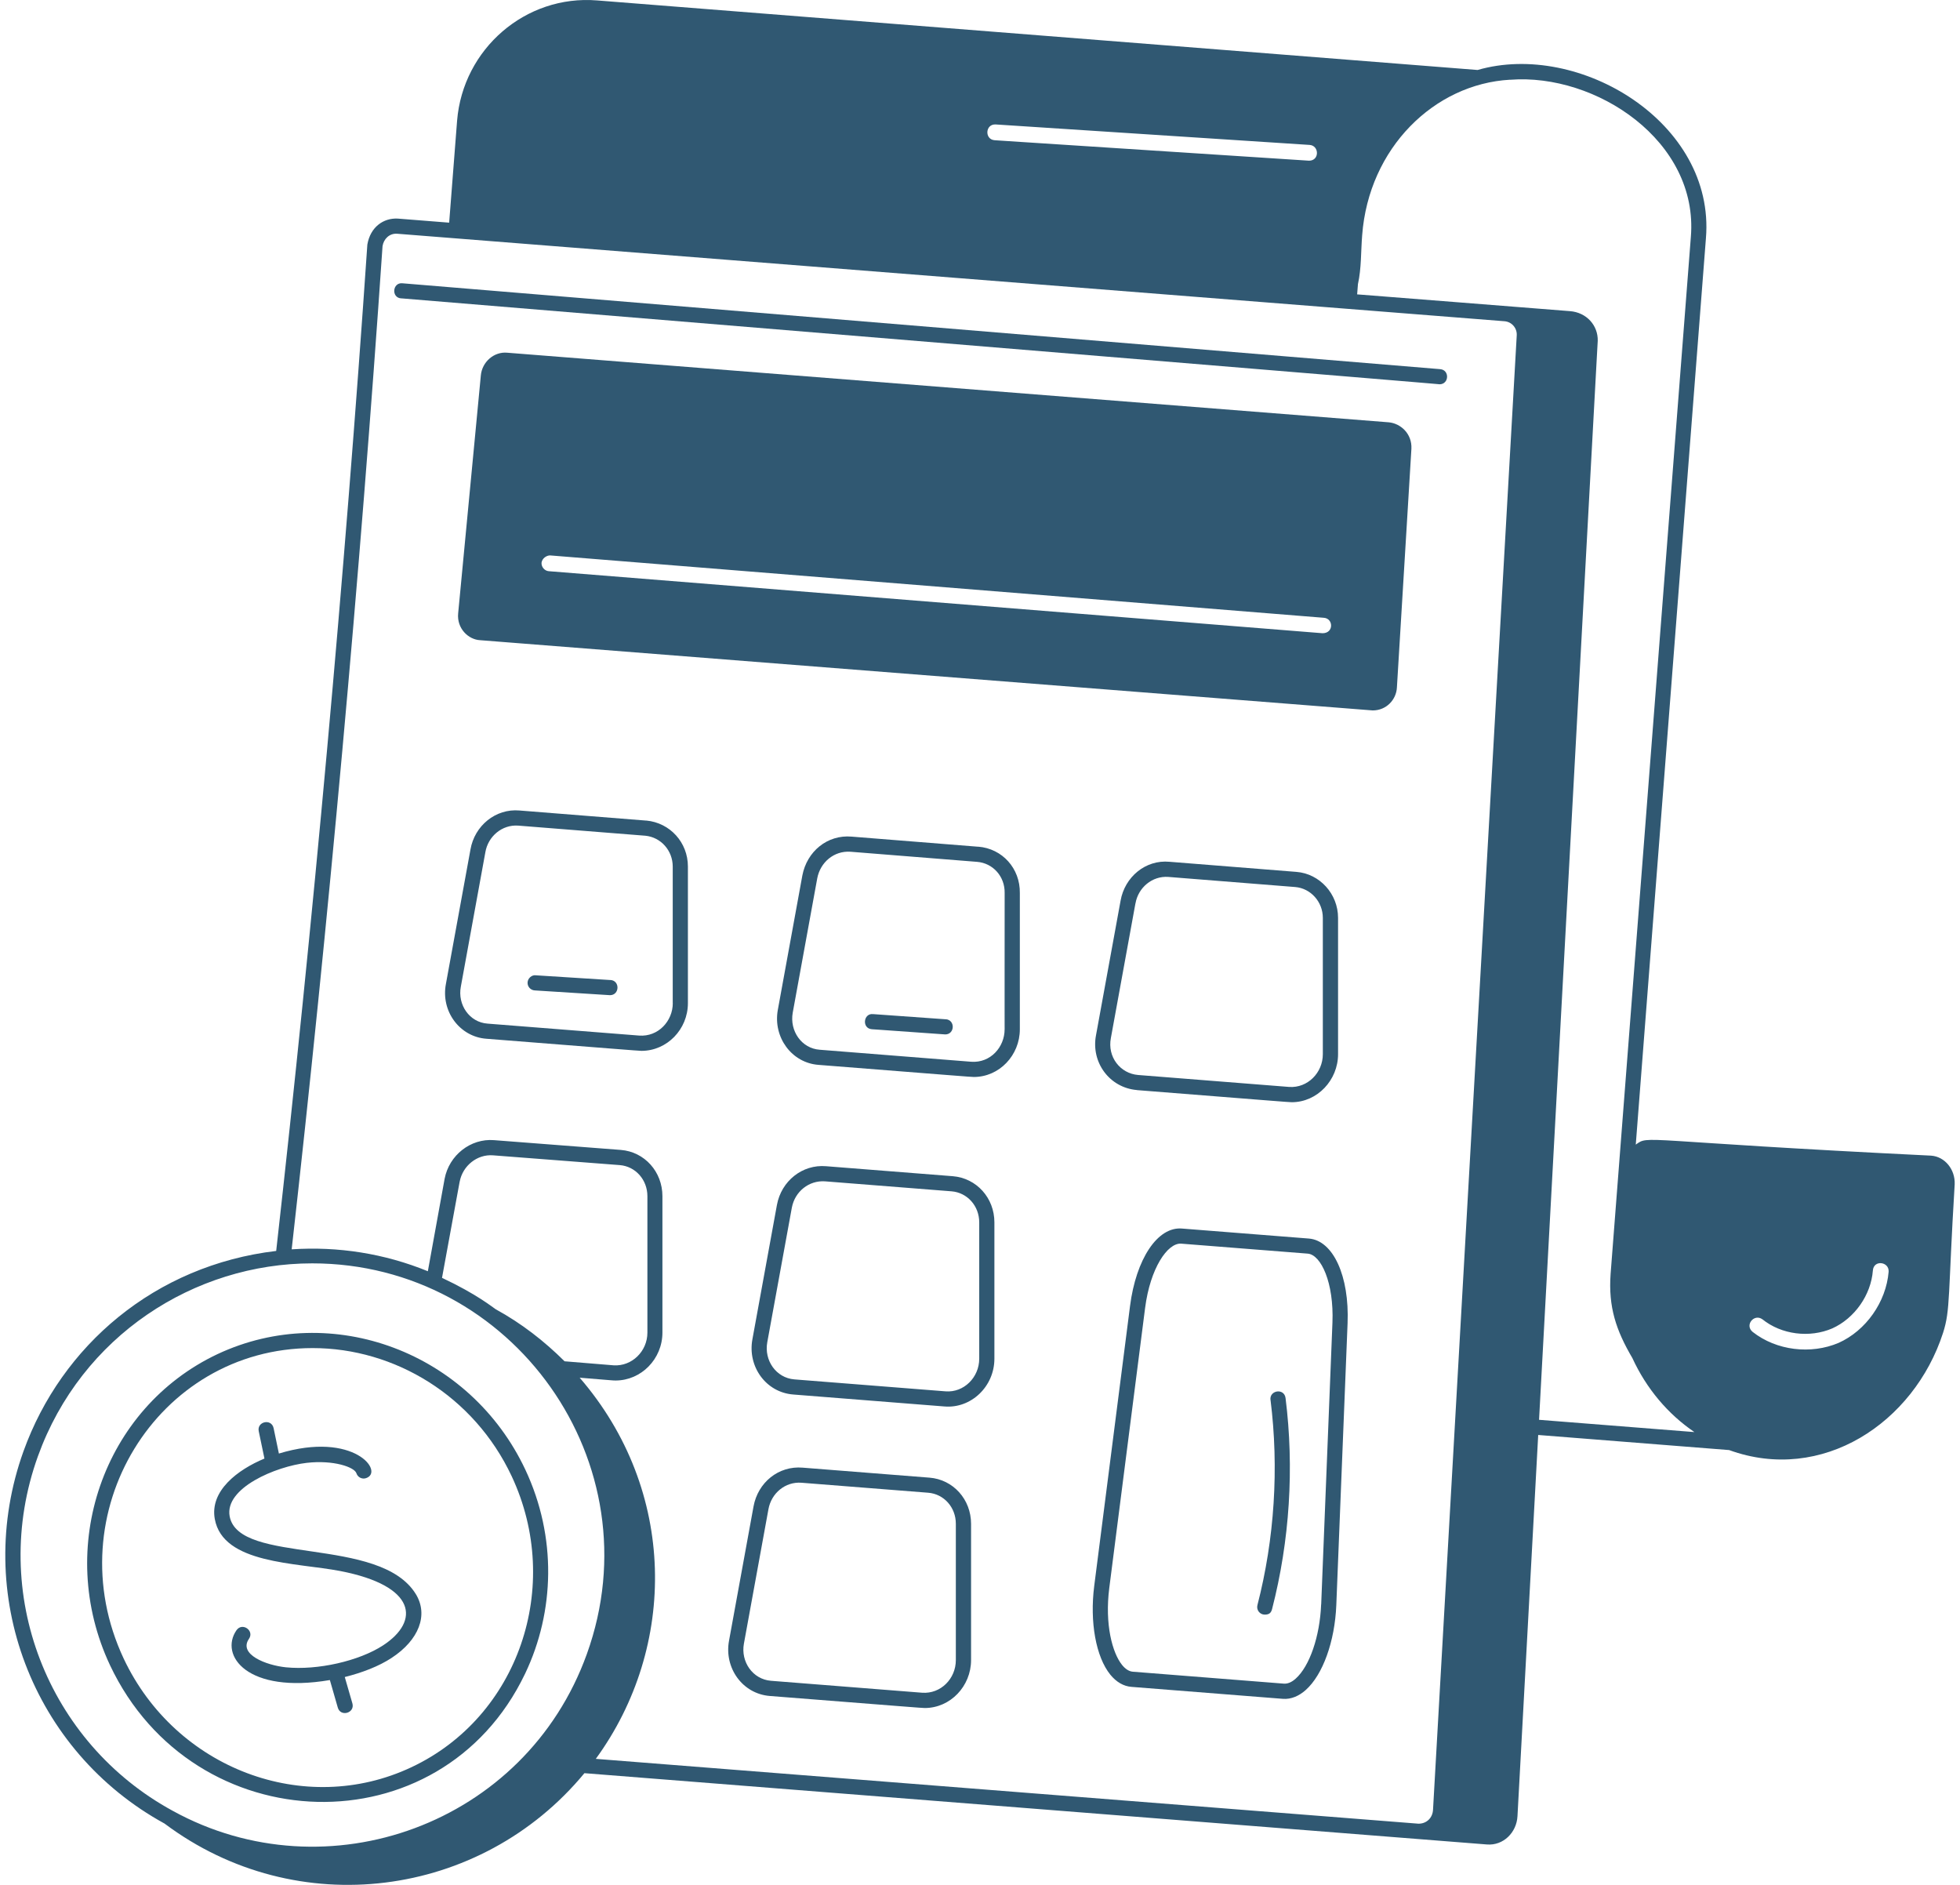
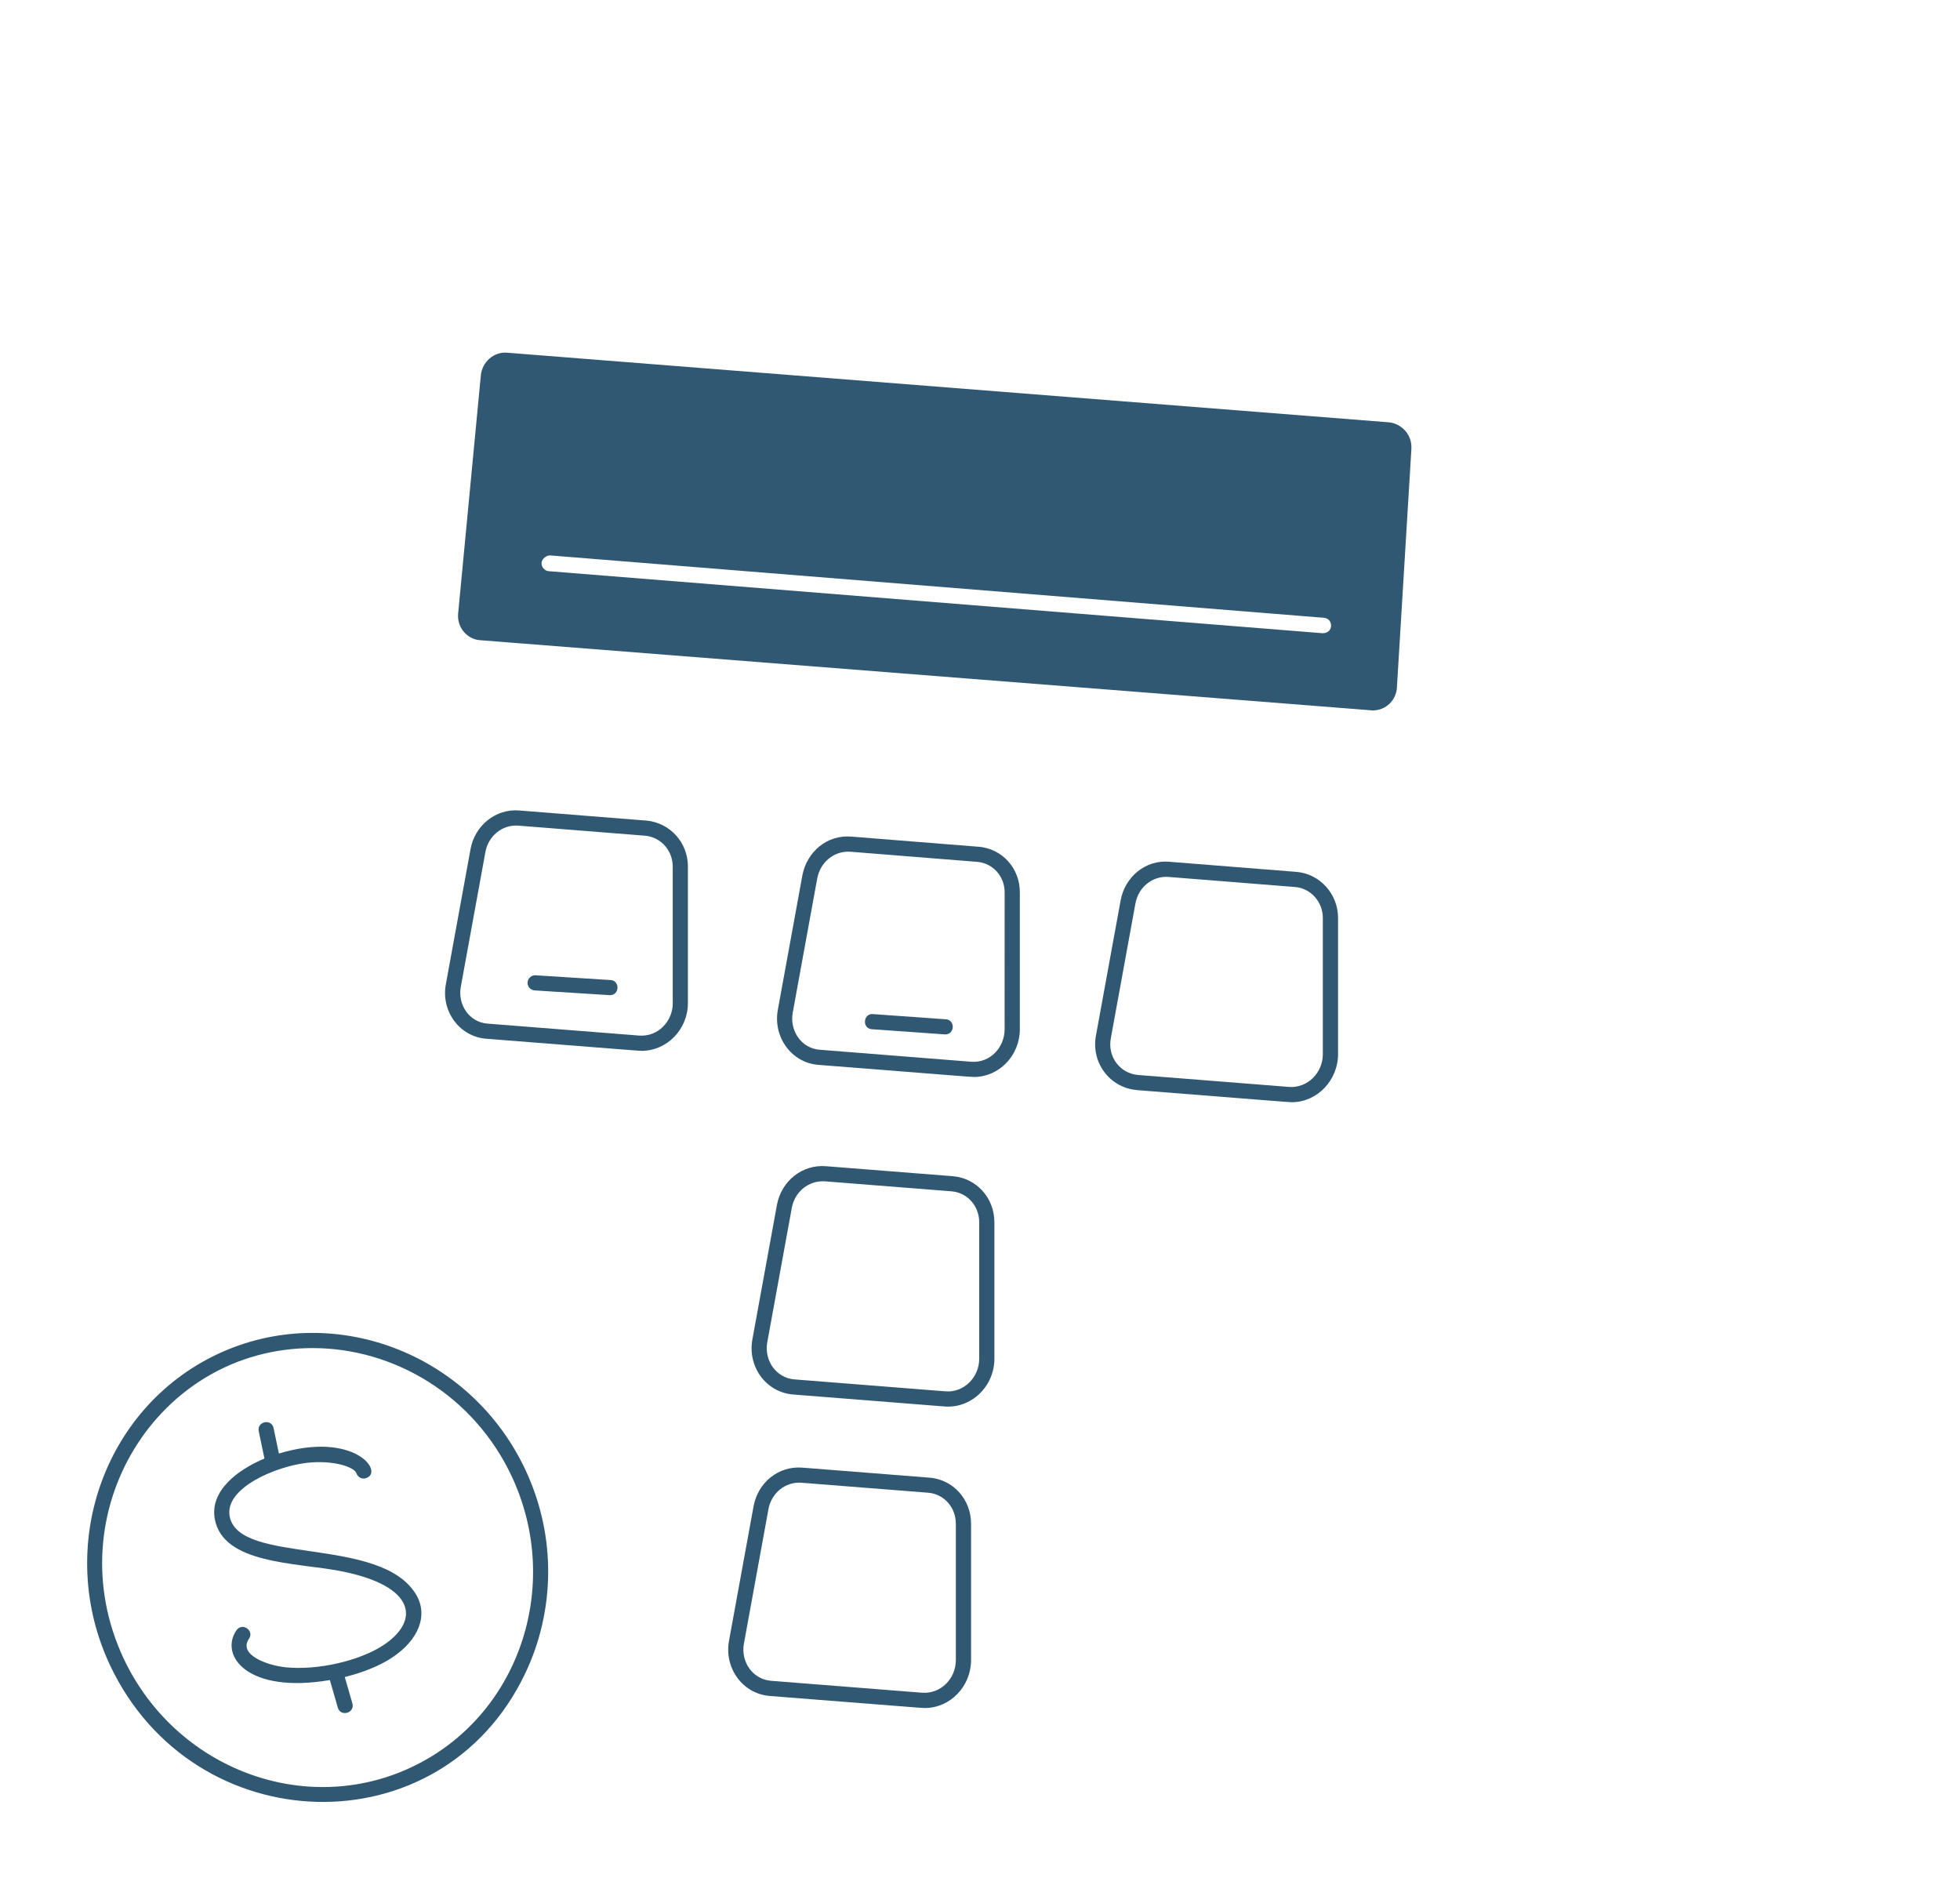
<svg xmlns="http://www.w3.org/2000/svg" width="104" height="100" viewBox="0 0 104 100" fill="none">
  <path d="M73.687 22.405L26.917 18.713C26.215 18.645 25.581 19.198 25.514 19.916L24.31 32.545C24.234 33.337 24.846 33.934 25.48 33.965C35.682 34.768 0.087 31.967 72.837 37.691C73.575 37.691 74.091 37.108 74.122 36.471L74.891 23.808C74.93 23.006 74.315 22.461 73.687 22.405ZM70.177 33.595L29.119 30.304C28.903 30.287 28.718 30.087 28.735 29.852C28.768 29.619 29.001 29.467 29.187 29.467L70.244 32.776C70.758 32.812 70.78 33.595 70.177 33.595Z" fill="#305872" />
  <path d="M34.296 43.536L27.565 43C26.294 42.888 25.183 43.811 24.964 45.065L23.662 52.194C23.379 53.662 24.405 55.011 25.811 55.11C32.402 55.629 33.906 55.752 34.038 55.752C35.388 55.752 36.501 54.616 36.501 53.221V45.971C36.501 44.703 35.562 43.654 34.293 43.533L34.296 43.536ZM35.699 53.221C35.699 54.17 34.927 55.017 33.912 54.941L25.873 54.307C24.908 54.24 24.268 53.303 24.453 52.343L25.755 45.208C25.898 44.372 26.642 43.74 27.497 43.802L34.24 44.338C35.07 44.419 35.696 45.124 35.696 45.977V53.227L35.699 53.221Z" fill="#305872" />
  <path d="M51.903 44.922L45.191 44.386C43.898 44.273 42.815 45.174 42.573 46.451L41.271 53.586C41.013 55.028 42.006 56.395 43.44 56.496C50.665 57.065 51.529 57.138 51.672 57.138C53.025 57.138 54.114 55.988 54.114 54.607V47.377C54.133 46.075 53.185 45.02 51.905 44.919L51.903 44.922ZM53.306 54.61C53.306 55.55 52.559 56.403 51.535 56.33L43.499 55.693C42.531 55.626 41.891 54.692 42.063 53.729L43.364 46.6C43.522 45.758 44.245 45.127 45.127 45.188L51.841 45.724C52.691 45.791 53.322 46.501 53.308 47.371C53.308 47.534 53.303 54.773 53.308 54.61H53.306Z" fill="#305872" />
  <path d="M50.556 62.402L43.833 61.872C42.573 61.765 41.456 62.657 41.224 63.931L39.922 71.064C39.661 72.495 40.634 73.869 42.088 73.984L50.112 74.618C51.515 74.739 52.761 73.572 52.764 72.088V64.851C52.764 63.555 51.816 62.503 50.556 62.402ZM51.959 72.085C51.959 73.078 51.139 73.892 50.174 73.816L42.15 73.182C41.179 73.103 40.536 72.172 40.713 71.209L42.015 64.077C42.175 63.21 42.929 62.618 43.769 62.674L50.491 63.204C51.327 63.272 51.959 63.979 51.959 64.851V72.085Z" fill="#305872" />
  <path d="M49.316 78.395L42.593 77.865C41.308 77.755 40.216 78.65 39.983 79.924L38.681 87.057C38.421 88.488 39.394 89.863 40.848 89.978C48.059 90.544 48.92 90.617 49.066 90.617C50.432 90.617 51.524 89.456 51.526 88.078V80.845C51.526 79.548 50.578 78.493 49.318 78.395H49.316ZM50.718 88.075C50.718 89.06 49.919 89.874 48.934 89.806L40.909 89.172C39.938 89.094 39.296 88.162 39.473 87.2L40.775 80.067C40.929 79.22 41.664 78.6 42.528 78.665L49.251 79.195C50.087 79.262 50.718 79.969 50.718 80.842V88.075Z" fill="#305872" />
-   <path d="M69.453 65.71L62.73 65.18C61.417 65.059 60.278 66.807 59.961 69.29L58.061 84.139C57.817 86.058 58.151 87.904 58.914 88.847C59.234 89.24 59.621 89.464 60.039 89.495L68.064 90.129C68.513 90.168 68.939 89.969 69.282 89.663C70.191 88.855 70.828 87.085 70.906 85.154L71.504 70.205C71.605 67.702 70.741 65.814 69.453 65.71ZM70.101 85.121C70.034 86.818 69.489 88.401 68.749 89.06C68.535 89.251 68.328 89.335 68.129 89.324L60.104 88.69C59.91 88.673 59.72 88.555 59.54 88.334C59.024 87.697 58.611 86.181 58.861 84.237L60.761 69.389C61.033 67.281 61.95 65.937 62.669 65.98L69.391 66.51C70.093 66.566 70.786 68.05 70.701 70.171L70.104 85.121H70.101Z" fill="#305872" />
  <path d="M60.326 57.834C67.416 58.395 68.401 58.477 68.541 58.477C69.902 58.477 70.999 57.301 70.999 55.929V48.696C70.999 47.427 70.028 46.355 68.791 46.257L62.06 45.721C60.78 45.598 59.678 46.532 59.459 47.786L58.157 54.916C57.876 56.367 58.881 57.711 60.326 57.831V57.834ZM60.25 47.93C60.393 47.093 61.136 46.462 61.992 46.524L68.723 47.06C69.548 47.127 70.191 47.845 70.191 48.696V55.929C70.191 56.911 69.386 57.733 68.404 57.666L60.387 57.032C59.447 56.953 58.749 56.081 58.945 55.068L60.247 47.932L60.25 47.93Z" fill="#305872" />
-   <path d="M21.283 15.828C46.83 17.944 76.588 20.388 76.383 20.388C76.894 20.388 76.928 19.627 76.417 19.585L21.35 15.029C20.831 14.978 20.747 15.786 21.283 15.831V15.828Z" fill="#305872" />
  <path d="M50.183 54.077L46.322 53.802C45.811 53.746 45.719 54.568 46.266 54.605C46.745 54.638 45.766 54.568 50.155 54.88C50.668 54.88 50.696 54.111 50.183 54.074V54.077Z" fill="#305872" />
-   <path d="M67.416 74.273C67.868 77.879 67.629 81.641 66.72 85.16C66.656 85.415 66.846 85.662 67.11 85.662C67.374 85.662 67.452 85.542 67.5 85.359C68.432 81.745 68.679 77.876 68.213 74.172C68.143 73.628 67.349 73.754 67.413 74.273H67.416Z" fill="#305872" />
  <path d="M18.059 83.35C22.096 84.13 22.296 86.004 20.331 87.29C19.058 88.123 16.847 88.625 15.171 88.457C14.122 88.35 12.638 87.772 13.21 86.947C13.511 86.512 12.857 86.052 12.548 86.49C11.628 87.826 13.118 89.882 17.503 89.133L17.924 90.595C18.07 91.106 18.844 90.884 18.698 90.37L18.294 88.973C19.226 88.74 20.104 88.401 20.772 87.963C22.234 87.009 22.739 85.679 22.066 84.576C20.157 81.456 12.669 83.047 12.186 80.446C11.908 78.945 14.633 77.797 16.283 77.609C17.697 77.45 18.805 77.834 18.912 78.162C18.982 78.376 19.206 78.49 19.417 78.423C20.418 78.103 18.805 75.901 14.798 77.116L14.518 75.769C14.403 75.241 13.623 75.415 13.729 75.932L14.032 77.382C12.615 77.972 11.12 79.091 11.398 80.595C11.838 82.98 15.696 82.896 18.061 83.35H18.059Z" fill="#305872" />
-   <path d="M8.732 96.745C8.732 96.745 8.732 96.745 8.732 96.748C15.747 102.006 25.511 100.727 31.01 94.074C31.805 94.136 23.889 93.513 78.897 97.856C79.773 97.927 80.474 97.217 80.519 96.358L81.619 76.131L91.748 76.931C96.681 78.726 101.554 75.488 103.1 70.716C103.499 69.478 103.359 68.724 103.718 62.831C103.751 62.046 103.199 61.361 102.463 61.311C86.844 60.547 87.52 60.202 86.796 60.727L90.519 12.635C91.024 6.504 83.791 2.155 78.403 3.713L31.687 0.023C27.882 -0.288 24.563 2.599 24.254 6.403L23.833 11.813L21.103 11.597C20.346 11.558 19.652 12.043 19.492 12.975C18.294 30.573 16.597 49.105 14.655 66.367C8.219 67.13 3.264 71.392 1.249 76.987C-1.478 84.562 1.726 92.91 8.727 96.745H8.732ZM29.955 72.22C28.881 71.151 27.669 70.208 26.305 69.462C26.142 69.358 25.292 68.656 23.454 67.795C23.799 65.918 24.425 62.492 24.392 62.688C24.554 61.841 25.323 61.232 26.154 61.294L32.885 61.813C33.721 61.88 34.352 62.59 34.352 63.465V70.699C34.352 71.698 33.524 72.495 32.565 72.436L29.961 72.222L29.955 72.22ZM93.513 69.992C94.531 70.811 96.019 70.993 97.222 70.477C98.409 69.941 99.276 68.707 99.377 67.405C99.419 66.821 100.25 66.933 100.213 67.472C100.079 69.077 99.01 70.595 97.556 71.246C96.089 71.869 94.262 71.658 92.997 70.662C92.559 70.303 93.075 69.675 93.516 69.995L93.513 69.992ZM80.129 4.232C84.686 3.875 90.14 7.484 89.719 12.568L85.46 67.593C85.337 69.341 85.746 70.57 86.616 72.051C87.365 73.681 88.51 75.028 89.907 75.977L81.664 75.326C82.32 63.28 84.784 17.882 84.778 18.087C84.801 17.27 84.189 16.575 83.302 16.507C83.143 16.493 71.254 15.556 72.012 15.618L72.054 15.076C72.242 14.229 72.208 13.345 72.278 12.481C72.626 7.848 76.108 4.453 80.126 4.229L80.129 4.232ZM52.84 6.603L69.492 7.689C70.003 7.725 70.023 8.525 69.459 8.525C43.704 6.85 56.459 7.68 52.772 7.439C52.234 7.397 52.273 6.566 52.84 6.603ZM20.298 13.056C20.362 12.675 20.657 12.383 21.053 12.399C35.014 13.502 64.891 15.862 79.832 17.043C80.216 17.074 80.502 17.405 80.48 17.79L76.038 96.016C76.016 96.437 75.707 96.754 75.269 96.754L31.614 93.314C35.946 87.374 35.926 79.069 30.758 73.092C32.531 73.233 32.481 73.241 32.663 73.241C34.021 73.241 35.149 72.102 35.149 70.696V63.463C35.149 62.163 34.201 61.108 32.941 61.008L26.21 60.489C24.97 60.39 23.83 61.288 23.592 62.539L22.702 67.444C20.404 66.504 17.935 66.117 15.477 66.282C17.408 49.136 19.102 30.634 20.298 13.056ZM2.012 77.259C4.316 70.87 10.309 67.026 16.566 67.026C27.206 67.026 34.79 77.629 31.137 87.758C27.876 96.801 17.349 100.575 9.167 96.072C2.537 92.466 -0.606 84.526 2.012 77.259Z" fill="#305872" />
  <path d="M27.857 88.805C27.868 88.794 27.868 88.777 27.876 88.766C29.425 85.502 29.554 81.552 27.879 77.98C24.95 71.745 17.618 68.99 11.541 71.841C5.469 74.706 2.907 82.11 5.837 88.345C10.273 97.739 23.39 98.134 27.857 88.805ZM16.591 71.521C20.935 71.521 25.146 74.049 27.152 78.322C29.888 84.167 27.503 91.091 21.833 93.757C16.168 96.428 9.324 93.841 6.566 88.002C2.947 80.297 8.331 71.521 16.588 71.521H16.591Z" fill="#305872" />
  <path d="M32.391 51.995L28.421 51.743C28.221 51.717 28.008 51.897 27.994 52.119C27.98 52.34 28.148 52.531 28.37 52.545C28.558 52.556 32.13 52.784 32.366 52.798C32.879 52.798 32.907 52.026 32.391 51.992V51.995Z" fill="#305872" />
</svg>